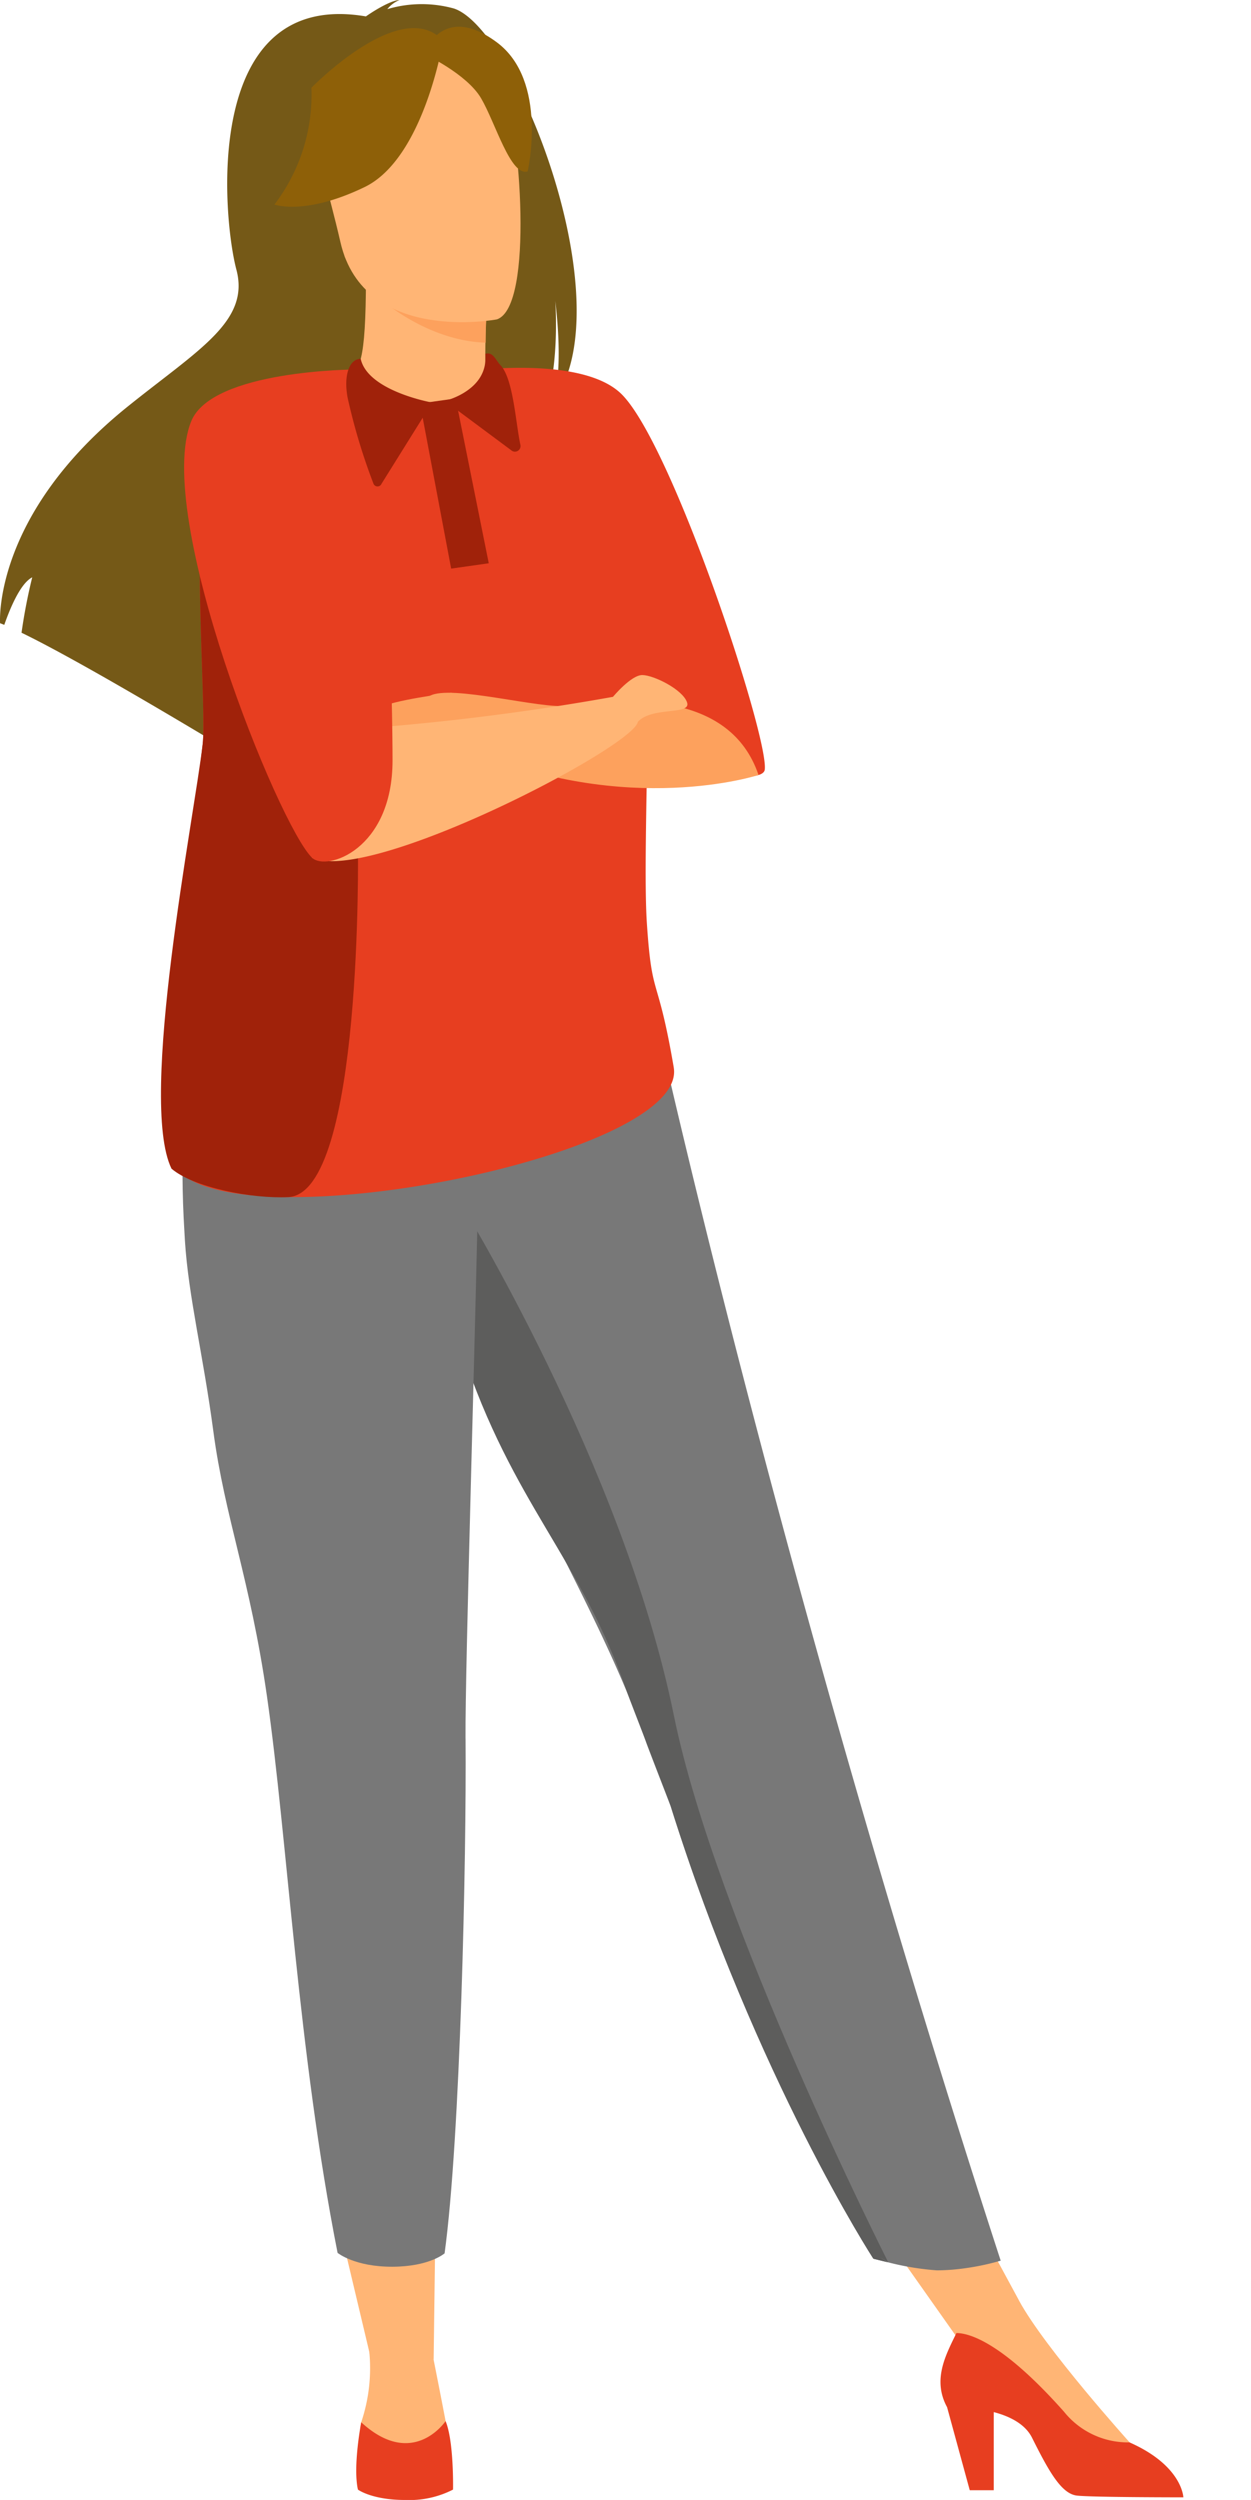
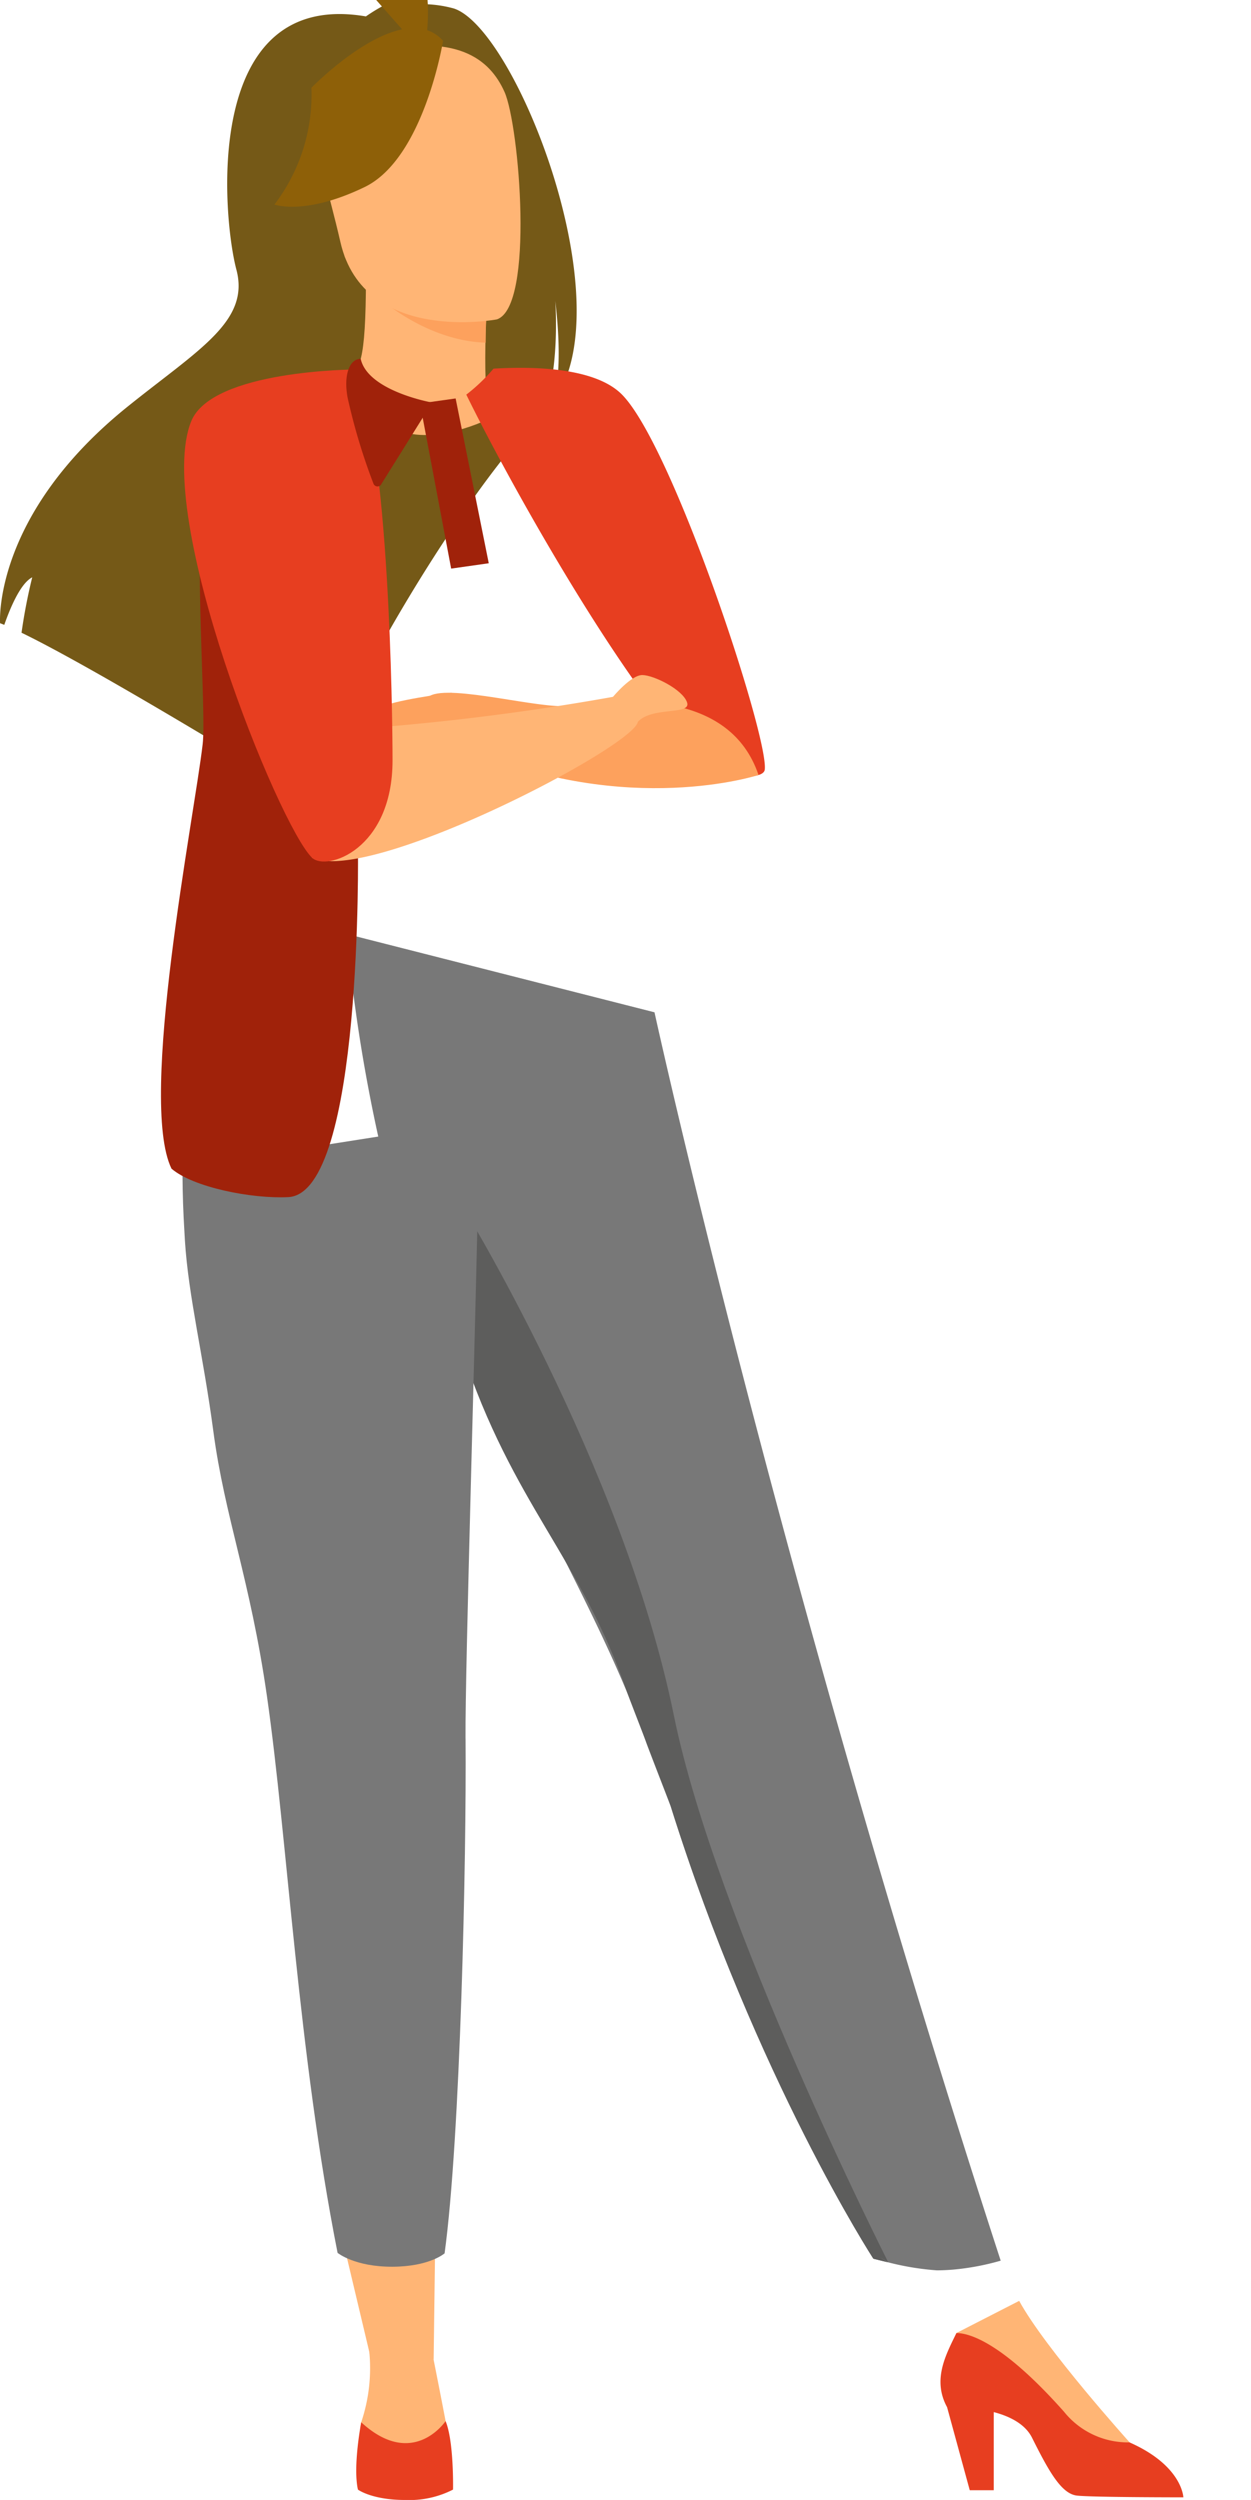
<svg xmlns="http://www.w3.org/2000/svg" id="Gruppe_5185" data-name="Gruppe 5185" width="154.54" height="308.829" viewBox="0 0 154.54 308.829">
  <defs>
    <clipPath id="clip-path">
      <rect id="Rechteck_1543" data-name="Rechteck 1543" width="154.54" height="308.829" fill="none" />
    </clipPath>
  </defs>
  <path id="Pfad_7572" data-name="Pfad 7572" d="M90.12,597.356l5.146,21.675,7.708-.044.283-21.631Z" transform="translate(-49.404 -327.47)" fill="#ffb575" />
-   <path id="Pfad_7573" data-name="Pfad 7573" d="M233.638,595.938l14.642,20.751,5.707-7.328-8.813-16.276Z" transform="translate(-128.08 -325.129)" fill="#ffb575" />
  <g id="Gruppe_5184" data-name="Gruppe 5184" transform="translate(0 0)">
    <g id="Gruppe_maskieren_5183" data-name="Gruppe maskieren 5183" clip-path="url(#clip-path)">
      <path id="Pfad_7574" data-name="Pfad 7574" d="M56.07,1.049a14.928,14.928,0,0,0-8.226.081A3.78,3.78,0,0,1,49.354,0C47.957.071,45.2,2.027,45.2,2.027c-20.326-3.466-17.693,24.9-16,31.275s-4.612,9.836-13.4,16.9C-.963,63.672.01,76.992.01,76.992c.163.056.335.124.52.2.612-1.761,1.928-5.1,3.451-5.873A68.3,68.3,0,0,0,2.66,78.163c6.371,3.088,18.58,10.315,27.112,15.465a10.794,10.794,0,0,1-.333-4.188l1.969,5.178c4.568,2.766,7.728,4.723,7.728,4.723C37.609,94.223,56.12,61.86,67.01,51.09c2.149-5.114,1.632-13.279,1.588-13.921.742,6.407.377,10.158-.185,12.342C77.069,37.587,63.776,3.584,56.07,1.049" transform="translate(0)" fill="#755917" />
      <path id="Pfad_7575" data-name="Pfad 7575" d="M112.943,90.883c.064.029-6.182,3.271-10.88,1.987-4.419-1.2-7.307-6.935-7.246-6.947,1.871-.372,2.411-2.944,2.371-14l.846.167,14.225,2.817s-.324,4.477-.333,8.695c-.01,3.541.2,6.9,1.016,7.278" transform="translate(-51.979 -39.43)" fill="#ffb575" />
      <path id="Pfad_7576" data-name="Pfad 7576" d="M112.009,73.893a53.106,53.106,0,0,0-.383,6.793c-7.96-.225-15.72-6.69-17.444-10.715Z" transform="translate(-51.631 -38.358)" fill="#fda15d" />
      <path id="Pfad_7577" data-name="Pfad 7577" d="M175.6,419.265a31.277,31.277,0,0,1-5.97,1.114c-.689.052-1.344.083-1.917.083a33.714,33.714,0,0,1-6-.984l-.136-.03c-.793-.188-1.4-.342-1.624-.4l-1.941-4.821s-12.612-17.464-23.186-51.112c0,0-2.733-7.024-3.007-7.824-5.789-16.877-17.945-35.082-24.268-54.258-1.006-3.051-3.925-2.186-4.734-4.906q-.392-1.306-.754-2.568a203.271,203.271,0,0,1-7.251-38.179l38.017,9.672s15.045,68.969,42.767,154.215" transform="translate(-51.976 -139.998)" fill="#787878" />
      <path id="Pfad_7578" data-name="Pfad 7578" d="M108.436,46.281s-16.42,3.14-19.323-9.531-7.047-20.788,3.649-23.382,14.787.731,16.617,4.813,3.726,26.533-.943,28.1" transform="translate(-47.055 -6.826)" fill="#ffb575" />
      <path id="Pfad_7579" data-name="Pfad 7579" d="M95.87,9.25s-2.335,14.511-9.692,18.07-11.14,2.158-11.14,2.158a22.413,22.413,0,0,0,4.57-14.427S90.763,3.6,95.87,9.25" transform="translate(-41.136 -4.211)" fill="#8e6008" />
-       <path id="Pfad_7580" data-name="Pfad 7580" d="M115.871,10.661s5.294,2.44,7.08,5.489,3.651,9.693,5.753,9.031c0,0,2.587-11.2-3.815-15.949-6.788-5.036-9.017,1.428-9.017,1.428" transform="translate(-63.52 -4.009)" fill="#8e6008" />
+       <path id="Pfad_7580" data-name="Pfad 7580" d="M115.871,10.661c0,0,2.587-11.2-3.815-15.949-6.788-5.036-9.017,1.428-9.017,1.428" transform="translate(-63.52 -4.009)" fill="#8e6008" />
      <path id="Pfad_7581" data-name="Pfad 7581" d="M99.6,642.648a20.9,20.9,0,0,1-.982,8.887s-1.262,5.749,4.4,5.855,7.05-.427,6.409-3.952-1.86-9.622-1.86-9.622Z" transform="translate(-53.998 -352.299)" fill="#ffb575" />
      <path id="Pfad_7582" data-name="Pfad 7582" d="M98.02,662.139s-1.048,5.428-.408,8.312c0,0,1.709,1.282,5.822,1.282a11.82,11.82,0,0,0,5.929-1.282s.121-5.949-.921-8.459c0,0-4.012,6.022-10.422.147" transform="translate(-53.397 -362.904)" fill="#e73e20" />
      <path id="Pfad_7583" data-name="Pfad 7583" d="M282.9,646.592s-10.438-11.586-13.643-17.481l-7.761,3.976,17.35,16.294,4.059-.534Z" transform="translate(-143.354 -344.878)" fill="#ffb575" />
      <path id="Pfad_7584" data-name="Pfad 7584" d="M287.147,658.207s-11.216,0-13.139-.215-3.471-2.99-5.554-7.156c-.853-1.7-2.765-2.643-4.727-3.16v9.65h-2.964l-2.8-10.255c-1.85-3.4-.148-6.477,1.153-9.159,1.513,0,5.582,1.031,13.293,9.72a10.111,10.111,0,0,0,8.111,3.785.7.7,0,0,0,.116.061c6.41,2.884,6.515,6.73,6.515,6.73" transform="translate(-140.967 -349.703)" fill="#e73e20" />
      <path id="Pfad_7585" data-name="Pfad 7585" d="M170.512,459.61c-2.1-1.392-.136-.03-.136-.03l-1.624-.4-.1-.025S154.2,436.9,143.624,403.247c-.246-.784-5.047-13.095-5.32-13.895-5.79-16.877-14.156-23.229-20.478-42.4-1.006-3.051-5.4-7.97-6.21-10.689q-.392-1.307-.754-2.569l6.722-5.1s20.187,32.688,26.436,63.449c5.181,25.5,26.492,67.574,26.492,67.574" transform="translate(-60.775 -180.131)" fill="#5d5d5c" />
      <path id="Pfad_7586" data-name="Pfad 7586" d="M84.87,382.735c.114,14.957-.643,49.35-2.591,63.591,0,0-1.847,1.634-6.43,1.654-4.692.019-6.79-1.712-6.79-1.712-4.888-24.756-6.188-51.081-8.721-68.733-2.076-14.484-5.215-22.113-6.633-32.8-1.258-9.473-3.065-16.542-3.508-23.541q-.087-1.427-.154-2.788c-.055-1.2-.1-2.366-.12-3.495s-.027-2.246-.018-3.319l.164-.016,9.444-.919,27.1-4.262c-.5,26.212-1.813,67.65-1.748,76.344" transform="translate(-27.356 -167.963)" fill="#787878" />
      <path id="Pfad_7587" data-name="Pfad 7587" d="M130.862,100.673c4.948-.3,12.509-.144,15.83,3.16,6.308,6.276,18.152,42.254,17.681,46.361-.18,1.567-6.4.839-8.538-1.4-9.669-10.14-23.153-34.328-28.333-44.912a22.248,22.248,0,0,0,3.36-3.21" transform="translate(-69.897 -55.131)" fill="#e73e20" />
-       <path id="Pfad_7588" data-name="Pfad 7588" d="M108.378,187.248c2,11.658-61.995,23.461-62.456,10.082-.114-3.264,0-7.2.258-11.473.8-13.217,2.966-29.549,4.006-38.536.476-4.119-1.107-22.569.108-32.623a22.808,22.808,0,0,1,.738-3.843c2.307-7.587,15.562-9.827,18-9.826,10.918,9.381,16.34,0,16.34,0s16.3,17.978,18.612,23.67.406,34.738,1.082,44.816c.642,9.583,1.281,5.868,3.315,17.732" transform="translate(-25.15 -55.384)" fill="#e73e20" />
      <path id="Pfad_7589" data-name="Pfad 7589" d="M68.346,176.671s.651,42.713-8.6,43.183c-4.534.23-11.781-1.218-14.435-3.519-4.127-8.517,2.812-43.442,3.852-52.428.477-4.119-1.107-22.569.108-32.623.32.067.61.246.945.31,27.081,5.23,20.592,39.361,18.131,45.077" transform="translate(-24.128 -71.97)" fill="#a0220a" />
      <path id="Pfad_7590" data-name="Pfad 7590" d="M154.292,199.577s-16.121,5.286-35.764-3.192c0,0-5.351-.506-8.005.169,0,0,.571-5.306,3.167-6.751s13.762,1.679,17.1,1.22c7.3-1,20.008-1.788,23.5,8.553" transform="translate(-60.589 -103.84)" fill="#fda15d" />
      <path id="Pfad_7591" data-name="Pfad 7591" d="M112.02,189.419c-.231,0-7.614.965-8.922,1.887s-.154,4.153,2.307,4.461,6.614-6.348,6.614-6.348" transform="translate(-56.22 -103.839)" fill="#fda15d" />
      <path id="Pfad_7592" data-name="Pfad 7592" d="M78.837,194.993a303.157,303.157,0,0,0,40.1-4.46s3.486.03,3.076,3.076S88.956,213.7,81.777,210.417Z" transform="translate(-43.218 -104.45)" fill="#ffb575" />
      <path id="Pfad_7593" data-name="Pfad 7593" d="M167.6,187.266s2.231-2.692,3.615-2.692,5,1.769,5.538,3.384-4.279.462-6.076,2.385-3.077-3.077-3.077-3.077" transform="translate(-91.877 -101.183)" fill="#ffb575" />
      <path id="Pfad_7594" data-name="Pfad 7594" d="M71.476,101.031s-17.67.042-20.255,6.39c-4.718,11.588,10.831,50.035,14.933,53.932,1.764,1.676,9.935-.966,9.935-12.04,0-5.743-.412-39.294-4.614-48.282" transform="translate(-27.596 -55.385)" fill="#e73e20" />
-       <path id="Pfad_7595" data-name="Pfad 7595" d="M126.621,96.692c.427,4.573-5.006,5.806-5.006,5.806l8.309,6.179a.692.692,0,0,0,1.03-.753c-.59-2.731-.874-8.192-2.472-9.848-.6-.62-.9-1.679-1.862-1.384" transform="translate(-66.669 -52.979)" fill="#a0220a" />
      <path id="Pfad_7596" data-name="Pfad 7596" d="M105.3,103.513s-7.95-1.4-8.829-5.4c-1.368,0-2.142,1.941-1.618,4.8a74.759,74.759,0,0,0,3.192,10.617.538.538,0,0,0,1,.011Z" transform="translate(-51.911 -53.783)" fill="#a0220a" />
      <path id="Pfad_7597" data-name="Pfad 7597" d="M119.241,108.946l4.093,20.359-4.646.661-3.848-20.4Z" transform="translate(-62.955 -59.724)" fill="#a0220a" />
    </g>
  </g>
</svg>